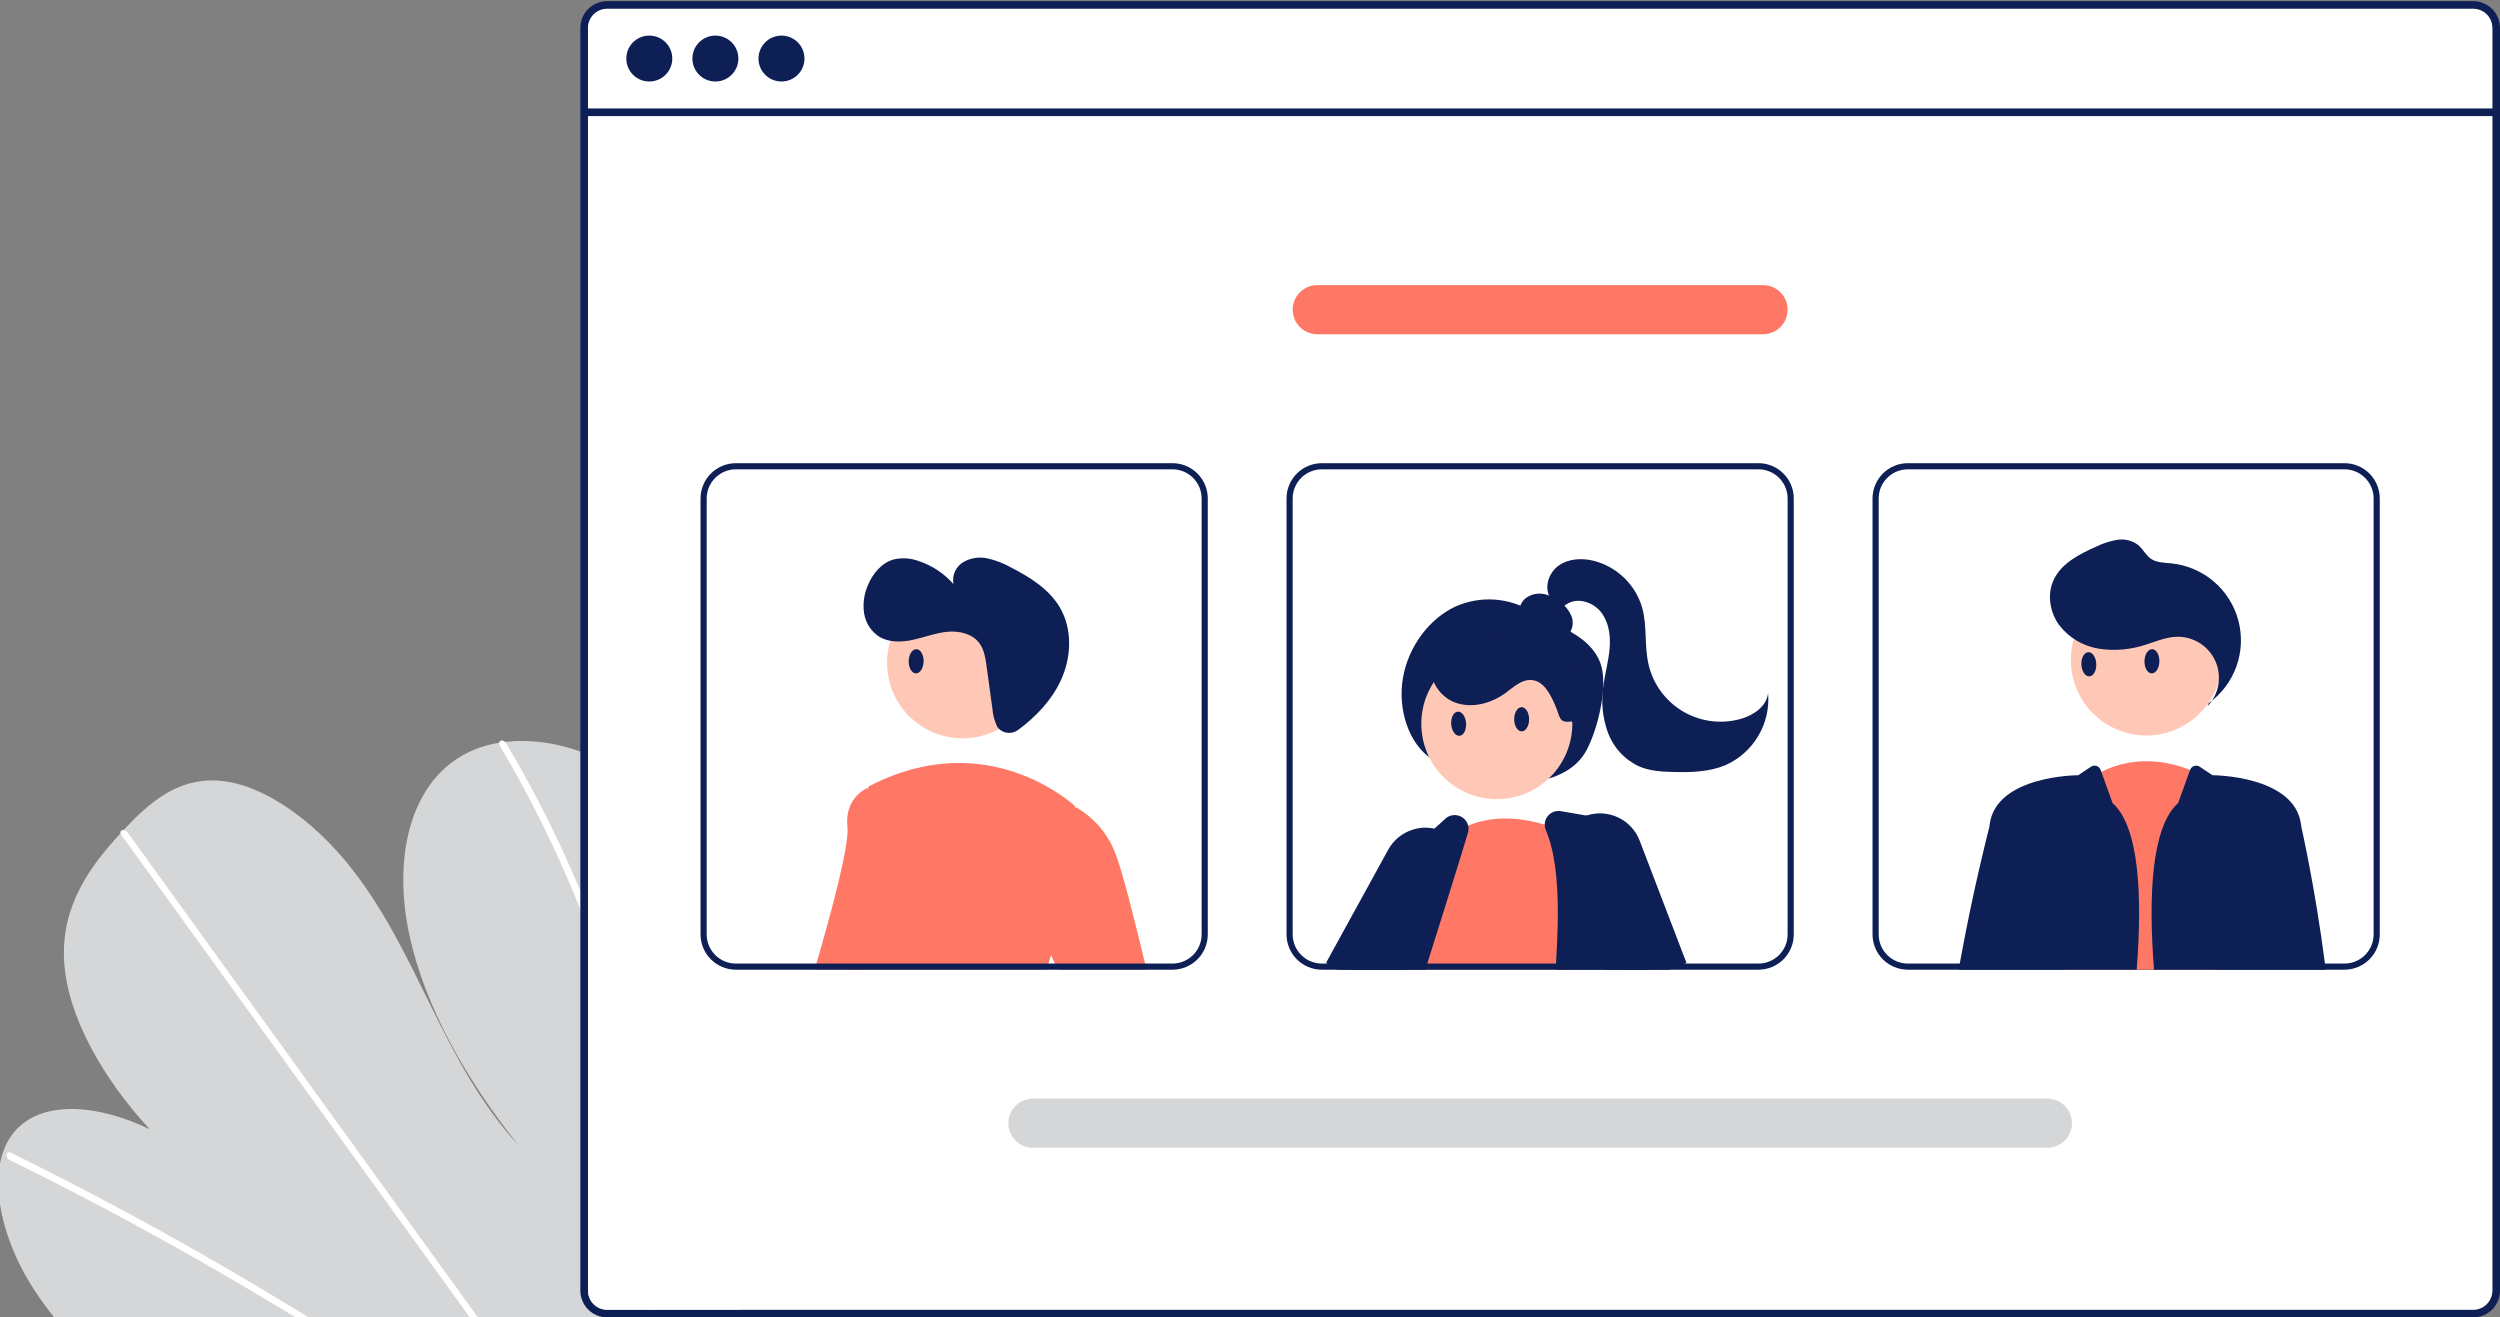
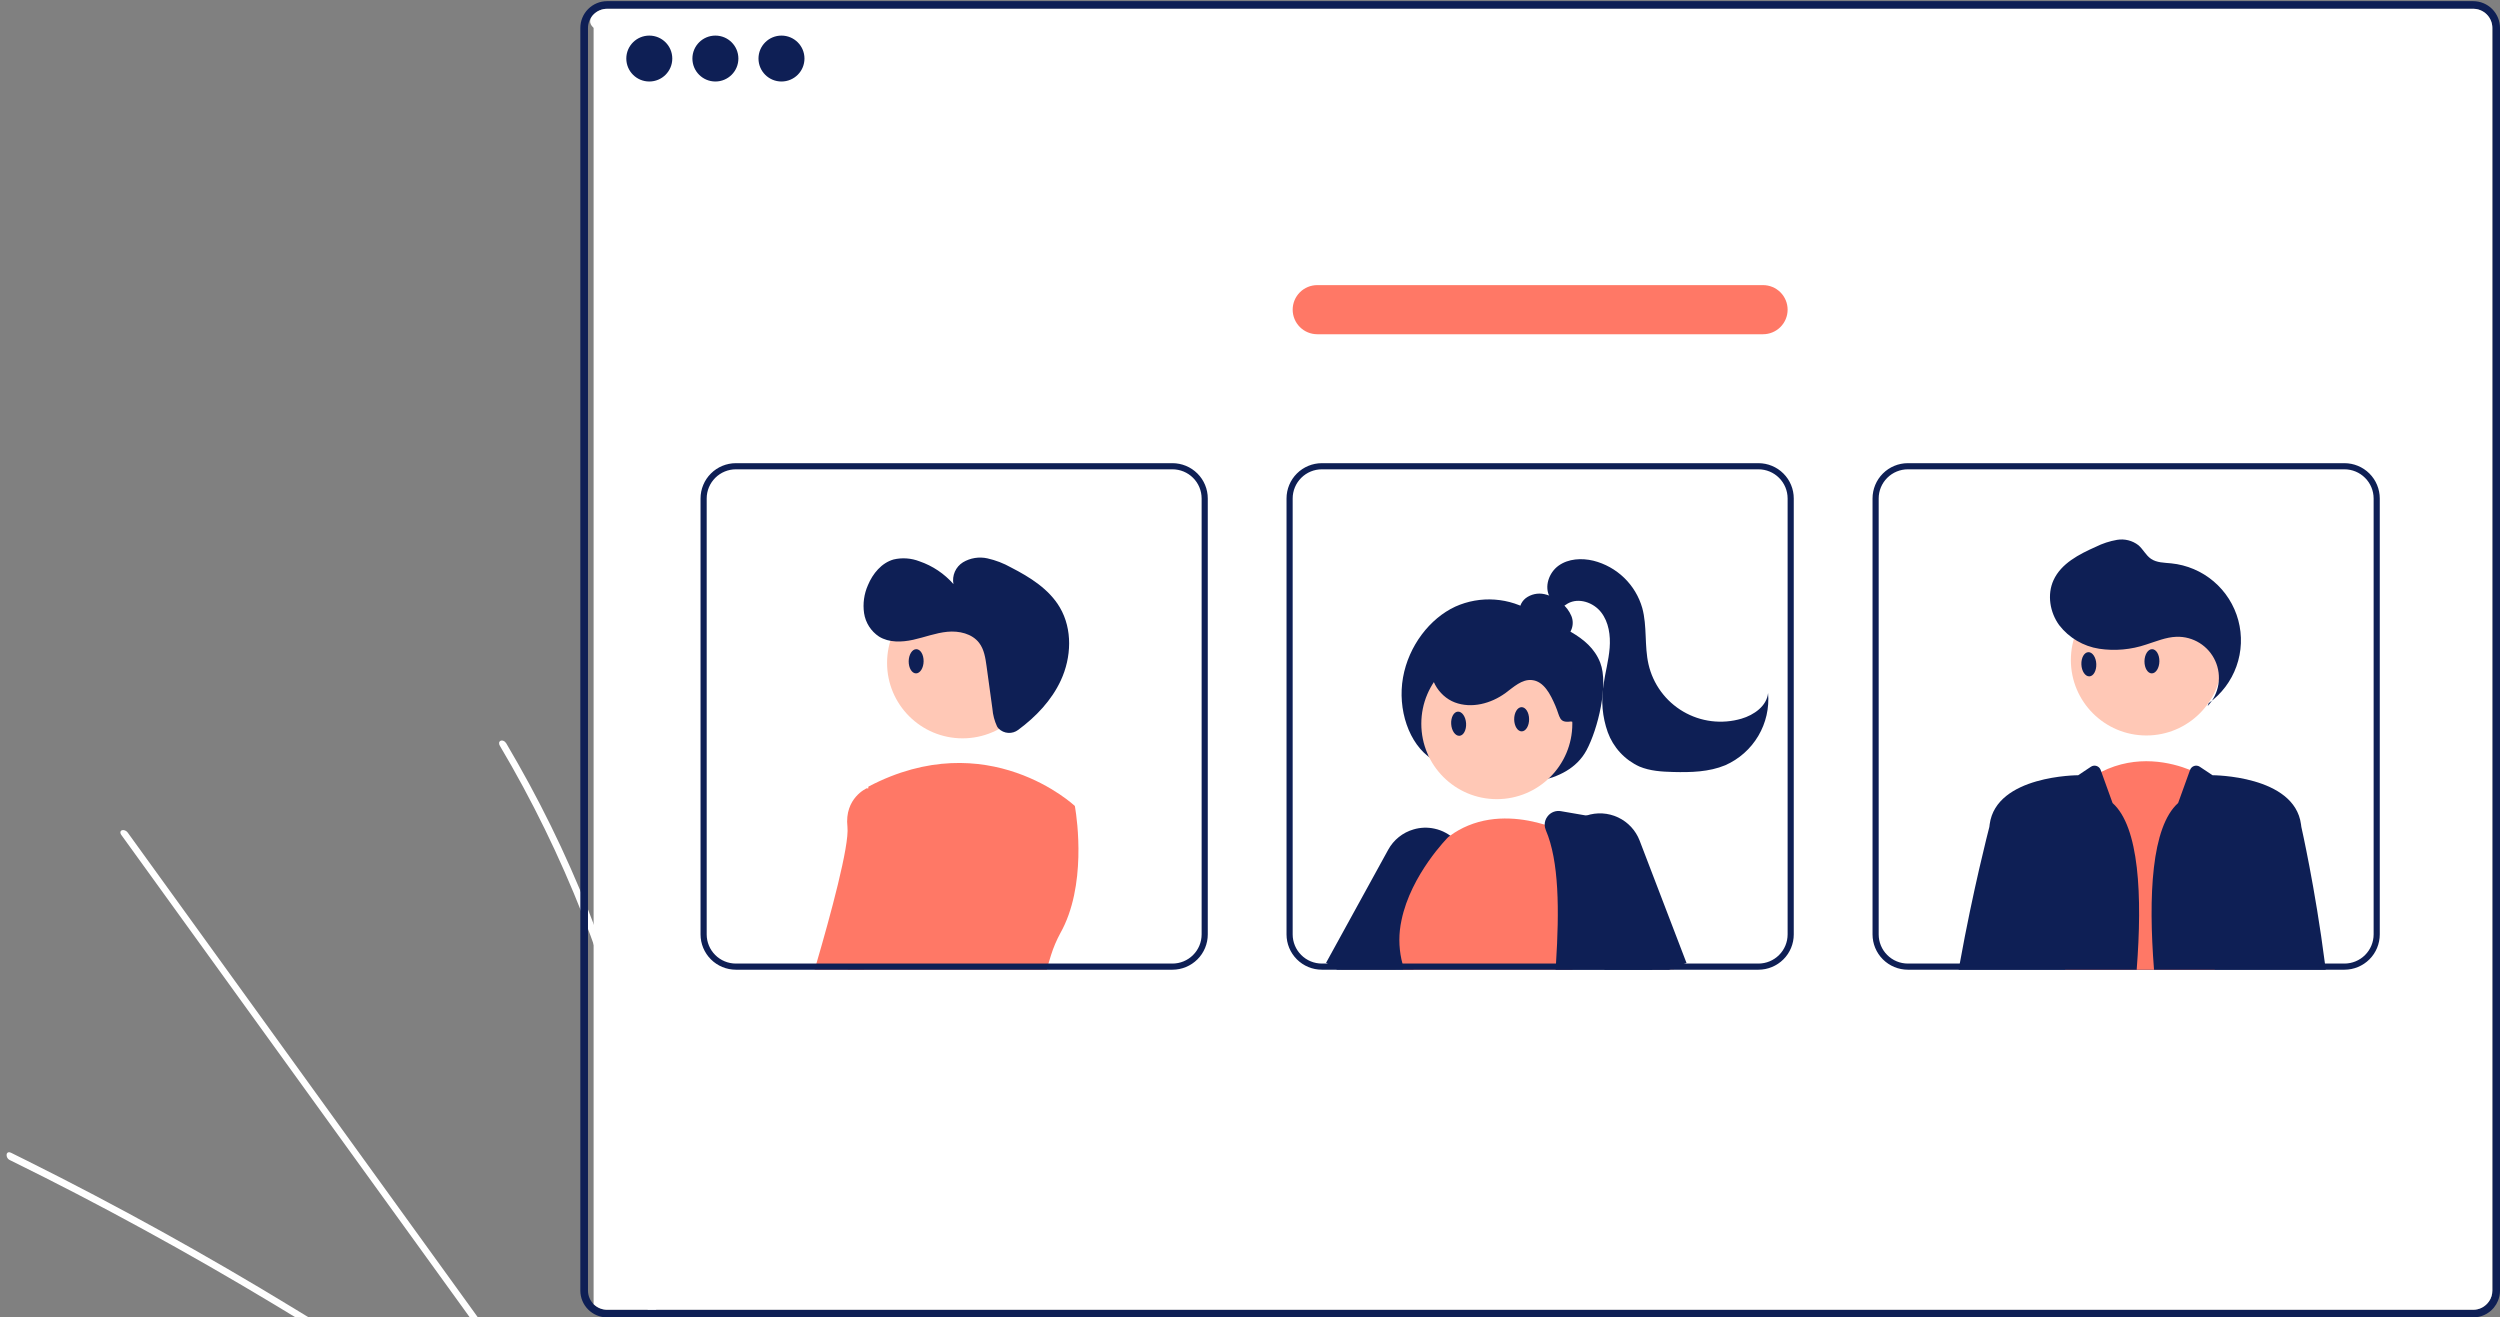
<svg xmlns="http://www.w3.org/2000/svg" width="408" height="215" viewBox="0 0 408 215" fill="none">
  <rect x="0" y="0" width="408" height="215" fill="#808080" stroke="none" />
  <g clip-path="url(#clip0_43_19044)">
-     <path d="M123.449 178.025C123.411 189.97 122.601 201.9 121.026 213.741C120.97 214.157 120.91 214.573 120.855 214.989H8.834C8.503 214.578 8.177 214.162 7.861 213.741C6.807 212.349 5.819 210.916 4.911 209.433C0.546 202.288 -1.481 193.907 0.471 188.105L0.506 188.015C0.927 186.744 1.595 185.569 2.473 184.558C6.968 179.447 16.119 180.244 24.442 184.302C16.952 176.206 10.966 165.97 10.465 156.807C9.973 147.869 14.619 141.456 19.666 136C19.832 135.82 19.997 135.644 20.163 135.469C20.243 135.379 20.328 135.294 20.409 135.203C24.347 131.045 28.943 126.942 35.63 127.398C42.965 127.899 51.128 133.986 56.868 141.1C62.607 148.21 66.44 156.301 70.323 164.197C74.211 172.088 78.416 180.179 84.622 186.907C76.208 176.401 69.405 164.432 66.851 152.769C64.298 141.105 66.425 129.878 73.84 124.337C76.091 122.706 78.701 121.637 81.451 121.22C81.772 121.165 82.098 121.12 82.429 121.08C89.318 120.258 97.561 122.593 104.595 128.244C112.341 134.467 117.739 143.726 120.449 152.528C123.158 161.331 123.489 169.818 123.449 178.025Z" fill="#D4D6D8" />
    <path d="M50.365 214.991H48.223C47.54 214.57 46.854 214.154 46.166 213.743C45.739 213.478 45.308 213.222 44.876 212.962C37.747 208.668 30.574 204.552 23.358 200.612C16.148 196.669 8.904 192.91 1.624 189.334C1.431 189.252 1.273 189.104 1.178 188.917C1.083 188.731 1.056 188.517 1.102 188.312C1.11 188.285 1.122 188.26 1.138 188.237C1.238 188.047 1.464 187.966 1.795 188.127C2.688 188.568 3.586 189.009 4.479 189.459C11.779 193.097 19.048 196.918 26.288 200.923C33.523 204.926 40.717 209.107 47.871 213.468C48.022 213.558 48.172 213.653 48.323 213.743C49.005 214.159 49.682 214.575 50.365 214.991Z" fill="white" />
    <path d="M77.986 214.989H76.662C76.361 214.573 76.065 214.157 75.764 213.741C68.69 203.951 61.618 194.162 54.547 184.372C42.967 168.345 31.391 152.318 19.819 136.29C19.75 136.204 19.699 136.105 19.668 136C19.568 135.644 19.829 135.434 20.165 135.469C20.307 135.488 20.443 135.537 20.564 135.613C20.685 135.689 20.788 135.79 20.867 135.91C27.359 144.898 33.85 153.882 40.339 162.864C51.858 178.811 63.375 194.756 74.891 210.7C75.624 211.712 76.356 212.729 77.088 213.741C77.389 214.157 77.691 214.573 77.986 214.989Z" fill="white" />
    <path d="M107.451 207.144C107.396 209.374 107.261 211.568 107.08 213.742C107.045 214.158 107.01 214.574 106.974 214.99H105.585C105.625 214.574 105.665 214.158 105.7 213.742C105.976 210.601 106.167 207.425 106.177 204.163C106.163 195.121 105.23 186.103 103.392 177.249C101.438 167.715 98.657 158.369 95.079 149.318C91.324 139.771 86.809 130.539 81.578 121.712C81.48 121.568 81.436 121.394 81.453 121.221C81.508 120.825 82.035 120.705 82.431 121.081C82.509 121.155 82.577 121.239 82.632 121.331C83.279 122.429 83.915 123.529 84.538 124.633C89.579 133.51 93.902 142.775 97.467 152.339C100.863 161.421 103.46 170.782 105.229 180.315C106.884 189.159 107.629 198.149 107.451 207.144Z" fill="white" />
    <path d="M403.621 0.188H99.086C97.926 0.189 96.814 0.649 95.993 1.468C95.173 2.287 94.712 3.398 94.711 4.556V210.631C94.712 211.789 95.173 212.9 95.993 213.719C96.814 214.538 97.926 214.999 99.086 215H403.621C404.253 215 404.878 214.863 405.452 214.598C406.027 214.333 406.537 213.947 406.947 213.467C406.982 213.429 407.014 213.389 407.042 213.347C407.303 213.028 407.515 212.671 407.669 212.289C407.89 211.764 408.002 211.2 408 210.631V4.556C407.999 3.397 407.537 2.286 406.716 1.467C405.895 0.648 404.781 0.187 403.621 0.188ZM406.751 210.631C406.752 211.241 406.572 211.837 406.234 212.344C405.935 212.792 405.528 213.157 405.05 213.407C404.608 213.635 404.118 213.753 403.621 213.752H99.086C98.257 213.751 97.463 213.422 96.877 212.837C96.291 212.252 95.961 211.459 95.96 210.631V4.556C95.961 3.729 96.291 2.935 96.877 2.35C97.463 1.765 98.257 1.436 99.086 1.435H403.621C404.45 1.435 405.246 1.764 405.833 2.349C406.42 2.934 406.75 3.728 406.751 4.556V210.631Z" fill="#0E1F55" />
-     <path d="M406.751 210.631C406.752 211.241 406.572 211.837 406.234 212.344C405.935 212.792 405.528 213.157 405.05 213.407C404.608 213.635 404.118 213.753 403.621 213.752H99.086C98.257 213.751 97.463 213.422 96.877 212.837C96.291 212.252 95.961 211.459 95.96 210.631V4.556C95.961 3.729 96.291 2.935 96.877 2.35C97.463 1.765 98.257 1.436 99.086 1.435H403.621C404.45 1.435 405.246 1.764 405.833 2.349C406.42 2.934 406.75 3.728 406.751 4.556V210.631Z" fill="white" />
-     <path d="M407.371 17.699H95.332V18.948H407.371V17.699Z" fill="#0E1F55" />
+     <path d="M406.751 210.631C406.752 211.241 406.572 211.837 406.234 212.344C405.935 212.792 405.528 213.157 405.05 213.407C404.608 213.635 404.118 213.753 403.621 213.752H99.086C98.257 213.751 97.463 213.422 96.877 212.837V4.556C95.961 3.729 96.291 2.935 96.877 2.35C97.463 1.765 98.257 1.436 99.086 1.435H403.621C404.45 1.435 405.246 1.764 405.833 2.349C406.42 2.934 406.75 3.728 406.751 4.556V210.631Z" fill="white" />
    <path d="M105.965 13.302C108.037 13.302 109.717 11.625 109.717 9.555C109.717 7.486 108.037 5.809 105.965 5.809C103.893 5.809 102.213 7.486 102.213 9.555C102.213 11.625 103.893 13.302 105.965 13.302Z" fill="#0E1F55" />
    <path d="M116.752 13.302C118.824 13.302 120.504 11.625 120.504 9.555C120.504 7.486 118.824 5.809 116.752 5.809C114.68 5.809 113 7.486 113 9.555C113 11.625 114.68 13.302 116.752 13.302Z" fill="#0E1F55" />
    <path d="M127.537 13.302C129.609 13.302 131.289 11.625 131.289 9.555C131.289 7.486 129.609 5.809 127.537 5.809C125.465 5.809 123.785 7.486 123.785 9.555C123.785 11.625 125.465 13.302 127.537 13.302Z" fill="#0E1F55" />
    <path d="M231.717 151.408L228.717 156.573L228.32 157.254L227.743 158.257H218.898L219.495 157.254L221.041 154.654L224.643 148.582L228.722 150.21L231.717 151.408Z" fill="#FFC8B6" />
    <path d="M272.376 158.256H273.213L273.098 157.975L272.792 157.254L268.071 146.066L267.349 146.502L261.549 150.004L264.524 157.254L264.935 158.256H269.666H272.376Z" fill="#FFC8B6" />
    <path d="M233.669 123.87C229.917 121.43 228.051 115.761 228.97 110.577C229.889 105.393 233.352 100.927 237.503 99.001C239.522 98.093 241.736 97.699 243.945 97.856C246.154 98.013 248.29 98.715 250.16 99.9C253.966 102.224 259.35 103.497 261.157 108.148C262.546 111.721 260.784 118.978 258.915 122.449C257.299 125.45 254.228 126.822 251.343 127.418C248.152 128.068 244.858 128.026 241.684 127.295C238.51 126.563 235.53 125.16 232.946 123.179L233.669 123.87Z" fill="#0E1F55" />
    <path d="M218.232 158.255L216.617 157.253L216.416 157.128L226.555 138.676C226.992 137.877 227.582 137.173 228.292 136.603C229.003 136.034 229.819 135.611 230.695 135.359C231.8 135.03 232.97 134.987 234.096 135.234C234.753 135.372 235.386 135.609 235.972 135.935C236.214 136.067 236.447 136.215 236.67 136.376C237.527 136.976 238.232 137.769 238.727 138.691C239.316 139.77 239.607 140.986 239.57 142.214C239.533 143.442 239.169 144.638 238.516 145.68L234.608 151.917L231.266 157.253L230.639 158.255H218.232Z" fill="#0E1F55" />
    <path d="M244.281 130.421C251.087 130.421 256.604 124.912 256.604 118.116C256.604 111.32 251.087 105.811 244.281 105.811C237.476 105.811 231.959 111.32 231.959 118.116C231.959 124.912 237.476 130.421 244.281 130.421Z" fill="#FFC8B6" />
    <path d="M249.549 117.353C249.536 116.263 248.984 115.395 248.309 115.407C247.639 115.423 247.101 116.324 247.114 117.415C247.131 118.504 247.679 119.377 248.359 119.361C249.025 119.342 249.565 118.446 249.549 117.353Z" fill="#0E1F55" />
    <path d="M238.174 120.084C238.844 120.052 239.329 119.14 239.266 118.052C239.202 116.963 238.599 116.105 237.928 116.138C237.252 116.174 236.765 117.082 236.834 118.17C236.899 119.262 237.505 120.115 238.174 120.084Z" fill="#0E1F55" />
    <path d="M256.653 158.256H228.954L229.08 157.901C229.009 157.685 228.944 157.47 228.884 157.254C228.819 157.029 228.763 156.798 228.713 156.573C228.263 154.476 228.265 152.307 228.718 150.21C230.249 142.705 236.354 136.608 236.354 136.608C236.46 136.528 236.565 136.453 236.67 136.377C237.579 135.713 238.564 135.161 239.605 134.734C244.141 132.855 248.897 133.612 252.093 134.584C253.206 134.92 254.294 135.333 255.349 135.821C255.72 135.997 255.921 136.107 255.921 136.107L256.237 145.731L256.618 157.254L256.653 158.256Z" fill="#FF7866" />
    <path d="M269.466 157.253L267.349 146.501L265.212 135.66C265.122 135.212 264.9 134.802 264.573 134.482C264.246 134.163 263.83 133.95 263.38 133.871L258.905 133.1L254.741 132.383C254.339 132.311 253.925 132.35 253.544 132.495C253.163 132.641 252.829 132.888 252.579 133.21C252.266 133.599 252.094 134.083 252.092 134.583C252.092 134.891 252.155 135.196 252.277 135.479C254.45 140.539 254.49 148.551 253.938 157.253C253.913 157.584 253.893 157.919 253.868 158.255H269.667L269.466 157.253Z" fill="#0E1F55" />
-     <path d="M239.604 134.735C239.512 134.37 239.331 134.034 239.076 133.757C238.822 133.48 238.502 133.27 238.147 133.147C237.791 133.024 237.41 132.991 237.038 133.051C236.667 133.111 236.316 133.263 236.017 133.492L234.096 135.236L226.229 142.39C225.984 142.61 225.792 142.882 225.667 143.187C224.779 145.306 223.048 149.489 221.036 154.655C220.71 155.496 220.374 156.363 220.028 157.255C219.907 157.586 219.777 157.921 219.646 158.257H232.611C232.716 157.921 232.821 157.586 232.927 157.255C233.504 155.436 234.066 153.653 234.607 151.919C236.193 146.884 237.623 142.31 238.726 138.693C239.032 137.69 239.312 136.765 239.564 135.917C239.682 135.533 239.696 135.125 239.604 134.735Z" fill="#0E1F55" />
    <path d="M267.591 137.194C266.952 135.524 265.691 134.166 264.073 133.403C262.454 132.64 260.603 132.531 258.906 133.1C258.689 133.172 258.476 133.256 258.269 133.351C257.08 133.88 256.067 134.737 255.349 135.821C255.056 136.253 254.815 136.719 254.631 137.209C254.306 138.058 254.152 138.963 254.179 139.872C254.205 140.781 254.412 141.676 254.787 142.504L256.237 145.731L261.425 157.254L261.876 158.256H272.377L273.099 157.975L274.976 157.254L275.237 157.154L267.591 137.194Z" fill="#0E1F55" />
    <path d="M253.96 103.983C254.39 104.111 254.85 104.095 255.269 103.936C255.688 103.777 256.043 103.485 256.279 103.104C256.503 102.716 256.634 102.282 256.663 101.835C256.693 101.389 256.619 100.941 256.449 100.527C256.099 99.701 255.548 98.975 254.846 98.416C254.048 97.695 253.077 97.193 252.027 96.959C251.503 96.846 250.96 96.847 250.437 96.962C249.913 97.077 249.42 97.303 248.991 97.625C248.57 97.958 248.258 98.408 248.094 98.919C247.931 99.43 247.924 99.978 248.075 100.492C248.394 101.416 249.258 102.035 250.121 102.496C251.833 103.409 253.722 103.945 255.659 104.069L253.96 103.983Z" fill="#0E1F55" />
    <path d="M256.357 117.746C254.376 118.019 254.63 117.012 253.837 115.178C253.043 113.345 251.981 111.169 249.99 110.984C248.358 110.831 247.014 112.134 245.692 113.101C243.336 114.826 240.16 115.669 237.429 114.635C234.698 113.601 232.8 110.35 233.836 107.623C234.159 106.87 234.633 106.191 235.229 105.628C235.825 105.066 236.53 104.631 237.301 104.352C238.848 103.803 240.491 103.575 242.129 103.682C245.772 103.798 249.345 104.712 252.596 106.358C254.84 107.496 257.024 109.125 257.876 111.49C258.727 113.855 259.287 117.179 256.853 117.819L256.357 117.746Z" fill="#0E1F55" />
    <path d="M252.948 97.476C251.968 95.774 252.777 93.439 254.379 92.301C255.981 91.164 258.13 91.052 260.042 91.508C261.933 91.984 263.665 92.948 265.066 94.303C266.466 95.658 267.484 97.357 268.019 99.23C268.831 102.206 268.348 105.403 269.036 108.411C269.402 110.014 270.093 111.526 271.066 112.852C272.039 114.179 273.274 115.292 274.695 116.124C276.115 116.956 277.691 117.489 279.326 117.69C280.96 117.89 282.618 117.755 284.198 117.292C286.256 116.688 288.348 115.221 288.55 113.088C288.763 115.537 288.204 117.991 286.951 120.107C285.698 122.222 283.814 123.894 281.562 124.887C278.911 125.991 275.953 126.063 273.081 125.99C271.209 125.942 269.295 125.829 267.568 125.106C266.374 124.562 265.3 123.785 264.41 122.821C263.519 121.857 262.831 120.726 262.384 119.493C261.505 117.014 261.268 114.354 261.694 111.76C261.977 109.741 262.539 107.763 262.696 105.732C262.853 103.7 262.555 101.53 261.301 99.923C260.046 98.315 257.65 97.494 255.867 98.485C255.15 98.883 254.572 99.533 253.793 99.79C253.015 100.047 251.911 99.596 251.982 98.78L252.948 97.476Z" fill="#0E1F55" />
    <path d="M144.093 129.167L141.113 157.253L141.008 158.255H132.945C133.041 157.93 133.136 157.594 133.236 157.253C135.524 149.417 138.64 137.979 138.303 134.948C137.777 130.219 141.464 128.641 141.464 128.641L141.695 128.686L144.093 129.167Z" fill="#FF7866" />
    <path d="M157.092 120.497C163.897 120.497 169.414 114.988 169.414 108.192C169.414 101.396 163.897 95.887 157.092 95.887C150.286 95.887 144.77 101.396 144.77 108.192C144.77 114.988 150.286 120.497 157.092 120.497Z" fill="#FFC8B6" />
    <path d="M173.045 152.296C172.423 153.44 171.914 154.641 171.525 155.883C171.379 156.324 171.239 156.785 171.108 157.256C171.013 157.582 170.928 157.917 170.842 158.258H138.342C138.387 157.927 138.427 157.592 138.472 157.256C140.133 144.155 141.477 130.858 141.693 128.689C141.713 128.483 141.723 128.378 141.723 128.378C161.199 118.127 175.413 131.534 175.413 131.534C175.413 131.534 175.433 131.629 175.463 131.815C175.774 133.689 177.359 144.631 173.045 152.296Z" fill="#FF7866" />
-     <path d="M171.525 155.881L169.357 151.242L169.884 132.844L175.463 131.812L175.659 131.777C178.543 133.451 180.774 136.051 181.99 139.152C183.074 141.858 185.136 149.994 186.877 157.254C186.957 157.589 187.037 157.925 187.118 158.256H172.633L172.167 157.254L171.525 155.881Z" fill="#FF7866" />
    <path d="M191.345 75.59H120.093C118.565 75.592 117.099 76.199 116.019 77.278C114.938 78.357 114.33 79.82 114.328 81.346V152.5C114.33 154.026 114.938 155.489 116.019 156.568C117.099 157.647 118.565 158.254 120.093 158.256H191.345C192.874 158.255 194.339 157.648 195.42 156.569C196.501 155.49 197.108 154.026 197.109 152.5V81.346C197.108 79.82 196.501 78.356 195.42 77.277C194.339 76.198 192.874 75.591 191.345 75.59ZM196.106 152.5C196.105 153.76 195.603 154.969 194.71 155.86C193.818 156.752 192.607 157.253 191.345 157.254H120.093C118.831 157.252 117.621 156.751 116.728 155.86C115.836 154.968 115.333 153.76 115.332 152.5V81.346C115.333 80.086 115.836 78.878 116.728 77.987C117.621 77.095 118.831 76.594 120.093 76.592H191.345C192.607 76.593 193.818 77.094 194.71 77.986C195.603 78.877 196.105 80.086 196.106 81.346V152.5ZM141.109 157.254L141.004 158.256H170.84C170.925 157.916 171.011 157.58 171.106 157.254H141.109Z" fill="#0E1F55" />
    <path d="M286.978 75.59H215.726C214.197 75.592 212.732 76.199 211.651 77.278C210.571 78.357 209.963 79.82 209.961 81.346V152.5C209.963 154.026 210.571 155.489 211.651 156.568C212.732 157.647 214.197 158.254 215.726 158.256H286.978C288.506 158.255 289.972 157.648 291.053 156.569C292.134 155.49 292.741 154.026 292.742 152.5V81.346C292.741 79.82 292.134 78.356 291.053 77.277C289.972 76.198 288.506 75.591 286.978 75.59ZM291.739 152.5C291.738 153.76 291.236 154.969 290.343 155.86C289.451 156.752 288.24 157.253 286.978 157.254H215.726C214.463 157.252 213.254 156.751 212.361 155.86C211.469 154.968 210.966 153.76 210.964 152.5V81.346C210.966 80.086 211.469 78.878 212.361 77.987C213.254 77.095 214.463 76.594 215.726 76.592H286.978C288.24 76.593 289.451 77.094 290.343 77.986C291.236 78.877 291.738 80.086 291.739 81.346V152.5ZM228.885 157.254C228.946 157.47 229.011 157.685 229.081 157.901L228.956 158.256H253.87C253.895 157.921 253.915 157.585 253.94 157.254H228.885Z" fill="#0E1F55" />
    <path d="M382.614 75.59H311.362C309.834 75.591 308.368 76.198 307.287 77.277C306.206 78.356 305.599 79.82 305.598 81.346V152.5C305.599 154.026 306.206 155.49 307.287 156.569C308.368 157.648 309.834 158.255 311.362 158.256H382.614C384.143 158.254 385.608 157.647 386.689 156.568C387.769 155.489 388.377 154.026 388.379 152.5V81.346C388.377 79.82 387.769 78.357 386.689 77.278C385.608 76.199 384.143 75.592 382.614 75.59ZM387.376 152.5C387.374 153.76 386.871 154.968 385.979 155.86C385.087 156.751 383.877 157.252 382.614 157.254H311.362C310.1 157.253 308.889 156.752 307.997 155.86C307.104 154.969 306.602 153.76 306.601 152.5V81.346C306.602 80.086 307.104 78.877 307.997 77.986C308.889 77.094 310.1 76.593 311.362 76.592H382.614C383.877 76.594 385.087 77.095 385.979 77.987C386.871 78.878 387.374 80.086 387.376 81.346V152.5ZM348.784 157.254C348.759 157.585 348.734 157.921 348.709 158.256H370.328C370.368 157.926 370.413 157.59 370.453 157.254H348.784Z" fill="#0E1F55" />
-     <path d="M334.135 187.313H168.572C167.508 187.313 166.487 186.891 165.734 186.139C164.981 185.387 164.559 184.368 164.559 183.305C164.559 182.242 164.981 181.222 165.734 180.471C166.487 179.719 167.508 179.297 168.572 179.297H334.135C335.199 179.297 336.22 179.719 336.973 180.471C337.726 181.222 338.148 182.242 338.148 183.305C338.148 184.368 337.726 185.387 336.973 186.139C336.22 186.891 335.199 187.313 334.135 187.313Z" fill="#D4D6D8" />
    <path d="M287.726 54.547H214.978C213.914 54.547 212.893 54.125 212.14 53.373C211.388 52.622 210.965 51.602 210.965 50.539C210.965 49.476 211.388 48.457 212.14 47.705C212.893 46.953 213.914 46.531 214.978 46.531H287.726C288.79 46.531 289.811 46.953 290.564 47.705C291.316 48.457 291.739 49.476 291.739 50.539C291.739 51.602 291.316 52.622 290.564 53.373C289.811 54.125 288.79 54.547 287.726 54.547Z" fill="#FF7866" />
    <path d="M162.988 118.913C163.405 119.324 163.957 119.571 164.541 119.608C165.126 119.645 165.705 119.471 166.171 119.116C169.075 116.967 171.625 114.291 173.134 111.027C174.863 107.287 175.056 102.697 172.971 99.143C171.209 96.138 168.097 94.199 164.996 92.607C163.792 91.928 162.495 91.429 161.146 91.125C159.783 90.824 158.356 91.054 157.157 91.768C156.57 92.135 156.108 92.671 155.83 93.304C155.553 93.938 155.473 94.64 155.601 95.32C154.112 93.623 152.204 92.344 150.066 91.61C148.721 91.084 147.247 90.977 145.839 91.304C143.871 91.861 142.435 93.607 141.649 95.493C141.013 96.928 140.794 98.512 141.016 100.065C141.132 100.838 141.41 101.578 141.831 102.237C142.252 102.895 142.806 103.459 143.459 103.89C145.086 104.895 147.162 104.823 149.031 104.412C150.899 104.001 152.708 103.287 154.613 103.106C156.518 102.926 158.639 103.4 159.798 104.92C160.614 105.991 160.824 107.389 161.007 108.722L161.96 115.656C162.038 116.659 162.295 117.64 162.718 118.553C162.791 118.685 162.882 118.806 162.988 118.913Z" fill="#0E1F55" />
    <path d="M337.035 158.258L337.13 157.256L339.96 127.856C340.888 127.131 341.884 126.499 342.935 125.968C348.76 123.037 354.379 124.44 357.419 125.652C358.225 125.967 359.004 126.347 359.747 126.789L361.403 157.256L361.458 158.258H337.035Z" fill="#FF7866" />
    <path d="M350.287 120.03C357.093 120.03 362.61 114.521 362.61 107.725C362.61 100.929 357.093 95.42 350.287 95.42C343.482 95.42 337.965 100.929 337.965 107.725C337.965 114.521 343.482 120.03 350.287 120.03Z" fill="#FFC8B6" />
    <path d="M360.286 115.228C361.202 114.264 361.81 113.05 362.033 111.74C362.255 110.43 362.083 109.083 361.537 107.871C360.992 106.659 360.097 105.637 358.968 104.934C357.839 104.231 356.526 103.879 355.196 103.924C353.492 103.98 351.886 104.677 350.26 105.188C347.795 106.025 345.166 106.261 342.591 105.877C340.001 105.476 337.664 104.098 336.061 102.027C334.536 99.934 334.061 97.032 335.138 94.678C336.382 91.961 339.286 90.464 342.018 89.248C343.12 88.697 344.297 88.311 345.511 88.102C346.12 88.001 346.742 88.026 347.34 88.177C347.938 88.327 348.499 88.599 348.986 88.976C349.754 89.636 350.204 90.627 351.04 91.198C351.98 91.842 353.202 91.825 354.336 91.938C356.891 92.194 359.308 93.22 361.265 94.88C363.222 96.541 364.626 98.757 365.291 101.234C365.956 103.71 365.85 106.331 364.987 108.746C364.124 111.161 362.546 113.257 360.461 114.754L360.286 115.228Z" fill="#0E1F55" />
    <path d="M344.773 131.057L342.937 125.967L342.822 125.65C342.768 125.499 342.68 125.363 342.565 125.252C342.45 125.14 342.311 125.056 342.159 125.006C342.007 124.956 341.846 124.941 341.687 124.963C341.528 124.984 341.377 125.041 341.243 125.13L339.159 126.518C339.159 126.518 325.788 126.518 324.714 134.529C324.7 134.654 324.679 134.795 324.664 134.945C324.664 134.952 324.662 134.959 324.659 134.965C324.524 135.491 322 145.231 319.833 157.255C319.773 157.586 319.713 157.921 319.652 158.257H348.706V158.257C349.651 146.178 349.123 134.948 344.773 131.057Z" fill="#0E1F55" />
    <path d="M379.431 157.254C377.846 144.919 375.578 134.944 375.578 134.944C375.558 134.794 375.538 134.654 375.523 134.528C374.454 126.517 361.084 126.517 361.084 126.517L359 125.13C358.867 125.041 358.715 124.984 358.556 124.963C358.397 124.941 358.236 124.956 358.084 125.006C357.931 125.056 357.793 125.14 357.678 125.252C357.563 125.364 357.475 125.5 357.421 125.651L355.469 131.056C351.12 134.947 350.591 146.177 351.536 158.256L351.536 158.256H379.556C379.516 157.92 379.471 157.585 379.431 157.254Z" fill="#0E1F55" />
    <path d="M352.412 107.918C352.425 106.828 351.893 105.947 351.218 105.944C350.548 105.944 349.989 106.832 349.977 107.923C349.968 109.013 350.496 109.898 351.175 109.897C351.842 109.895 352.403 109.011 352.412 107.918Z" fill="#0E1F55" />
    <path d="M340.977 110.384C341.647 110.368 342.153 109.467 342.115 108.378C342.077 107.287 341.494 106.415 340.822 106.433C340.147 106.454 339.638 107.35 339.682 108.439C339.721 109.532 340.307 110.4 340.977 110.384Z" fill="#0E1F55" />
    <path d="M150.733 107.918C150.745 106.828 150.214 105.947 149.538 105.944C148.868 105.944 148.31 106.832 148.297 107.923C148.289 109.013 148.817 109.898 149.496 109.897C150.163 109.895 150.724 109.011 150.733 107.918Z" fill="#0E1F55" />
  </g>
  <defs>
    <clipPath id="clip0_43_19044">
      <rect width="408" height="215" fill="white" />
    </clipPath>
  </defs>
</svg>